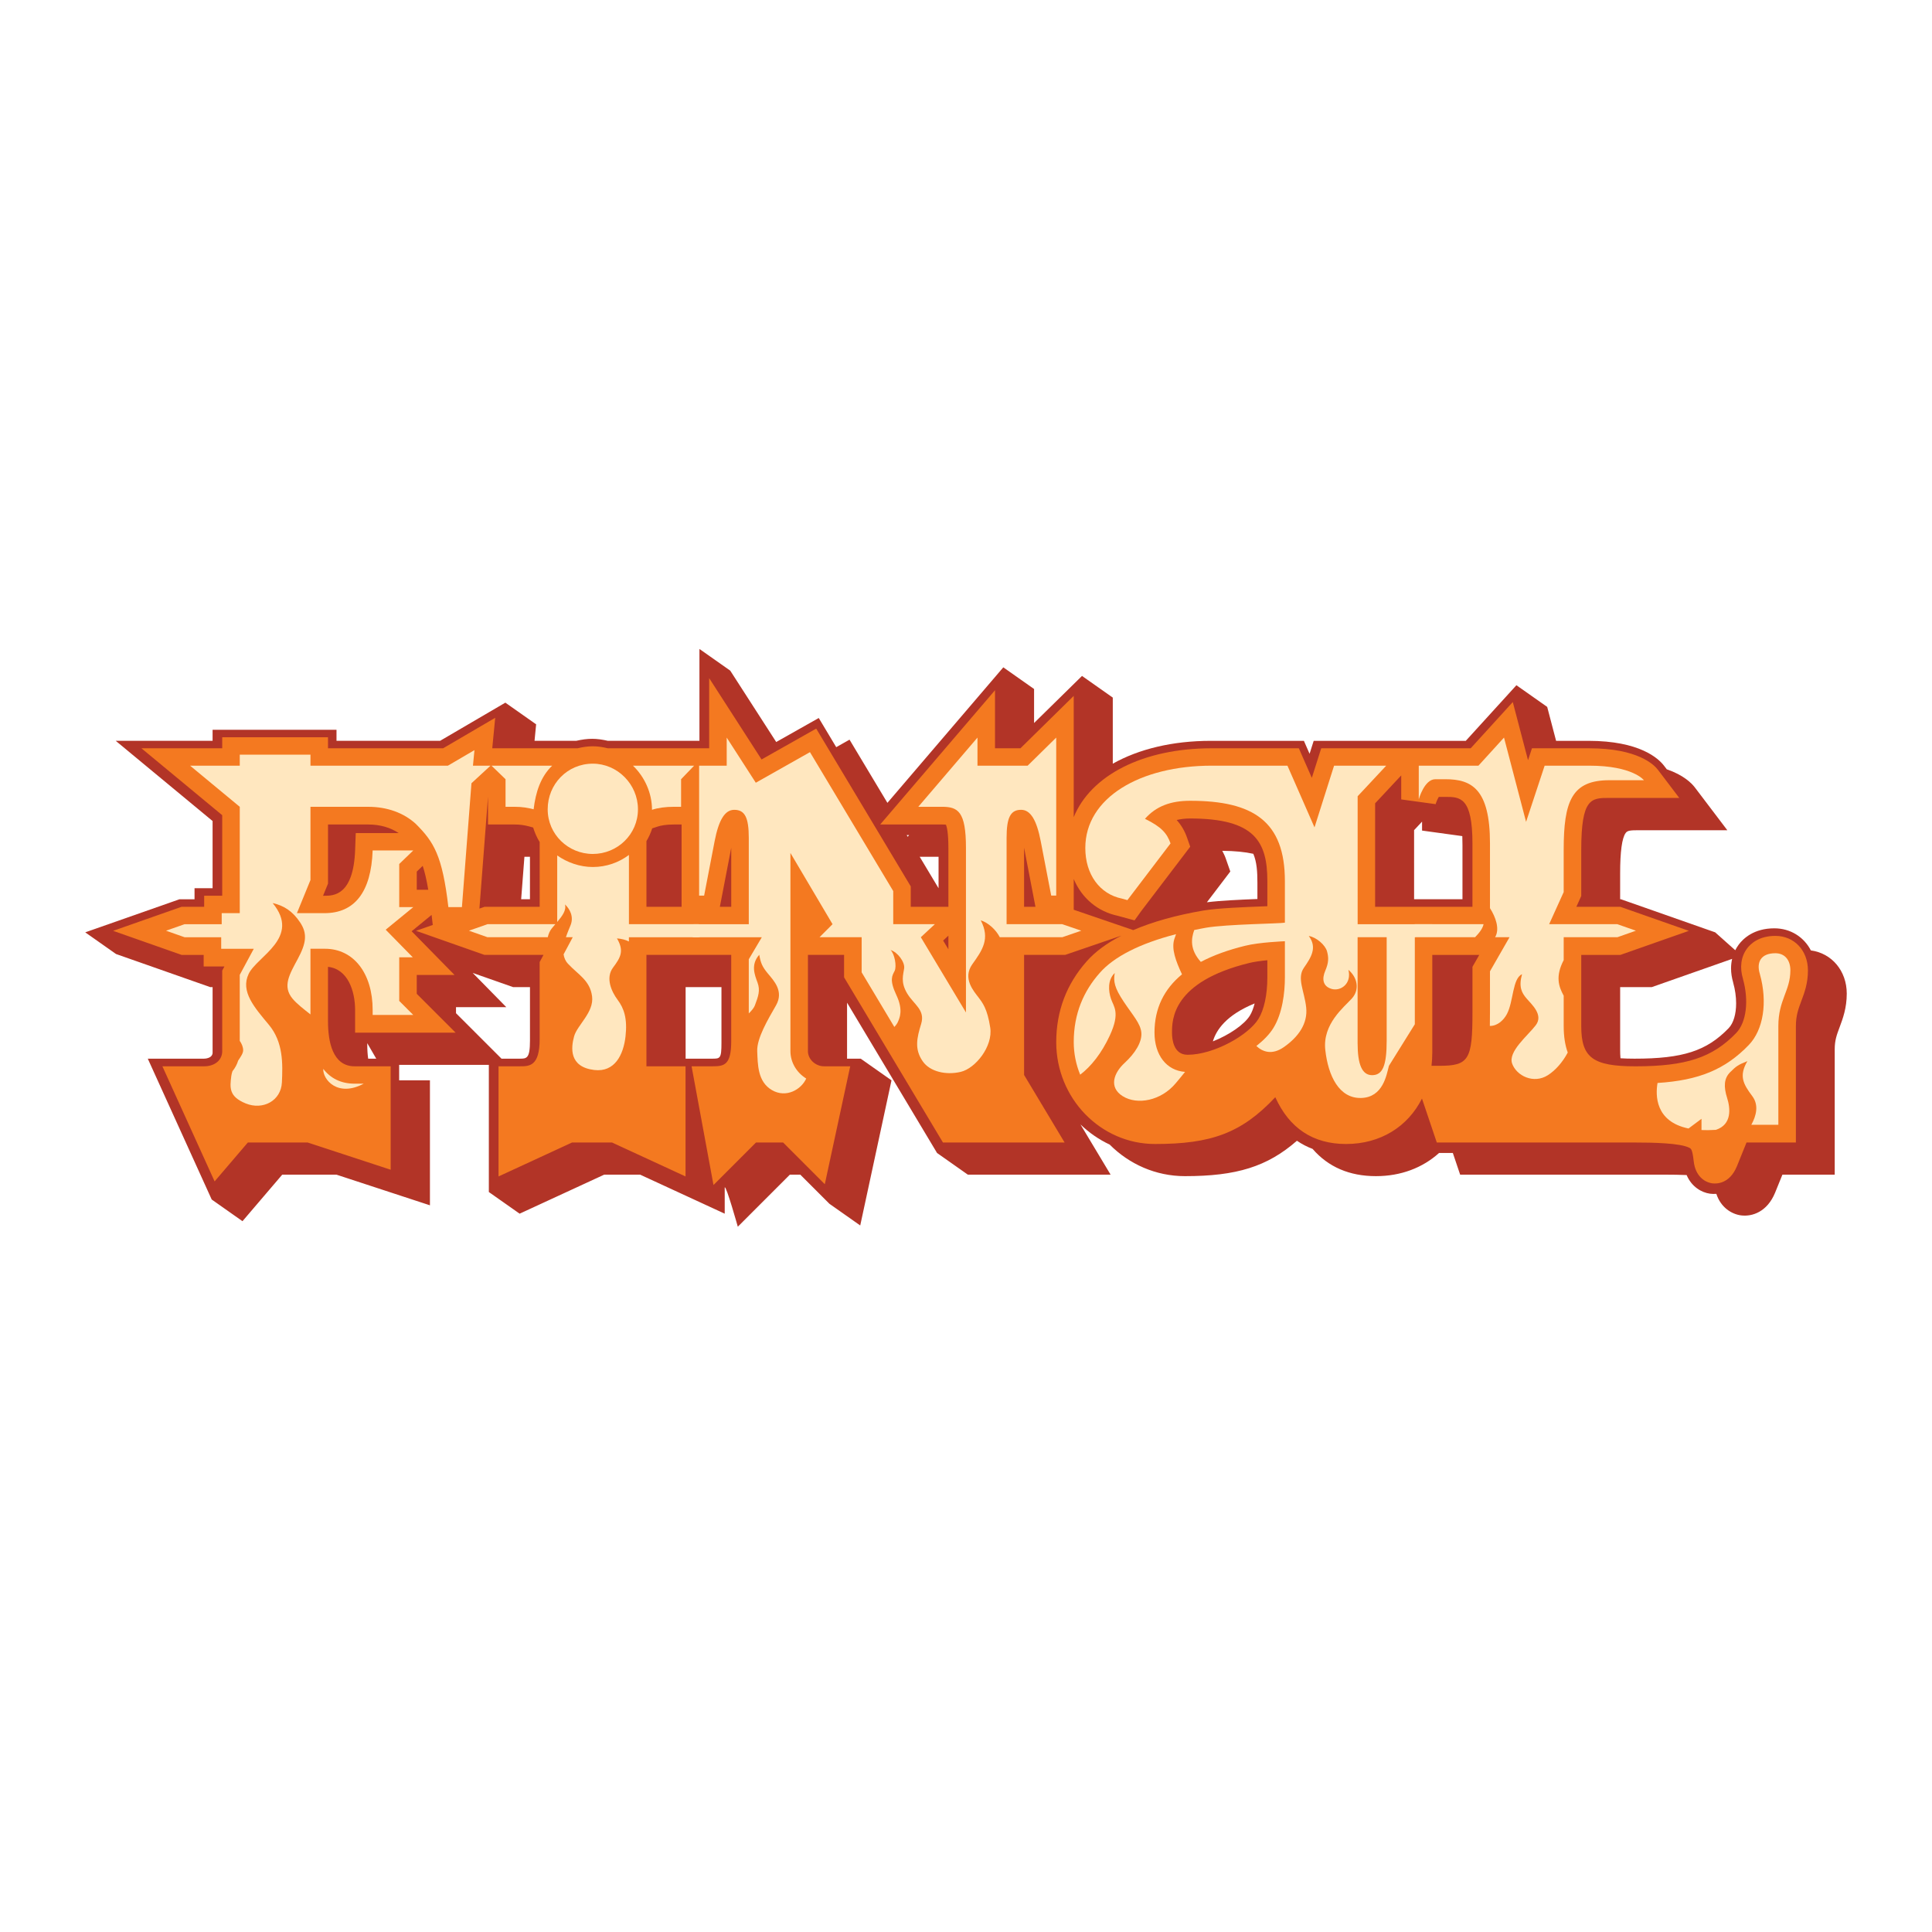
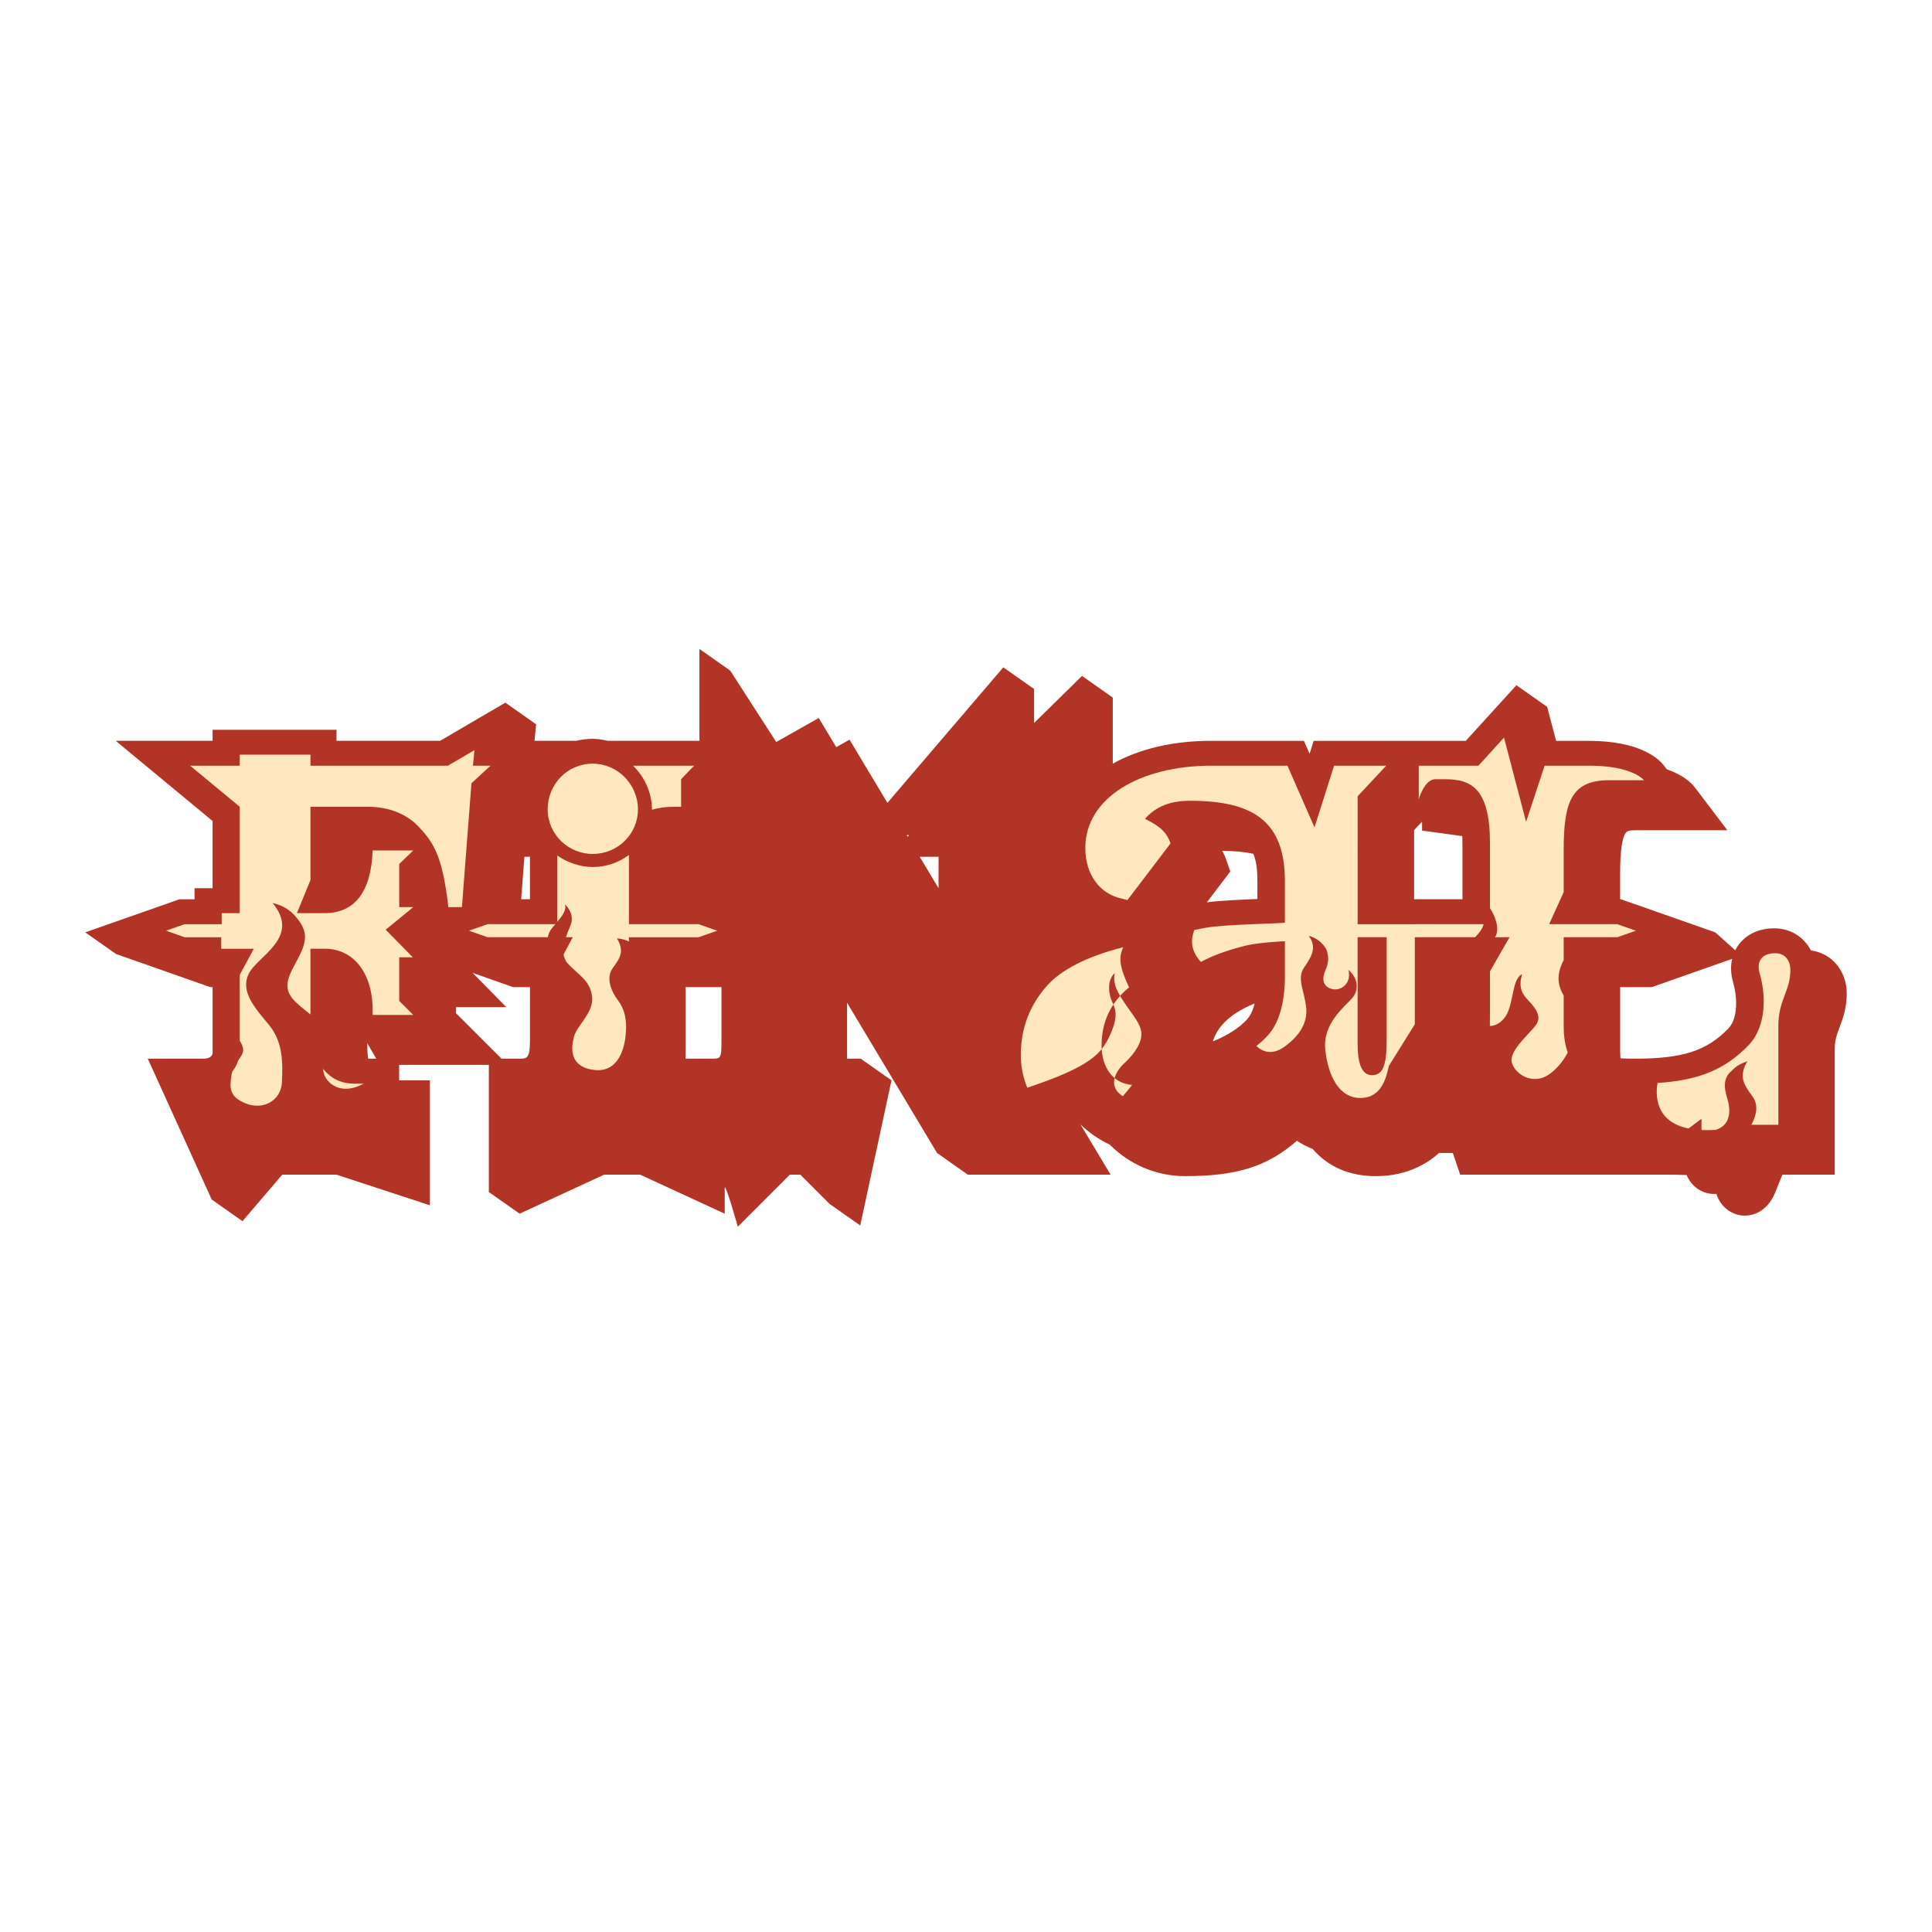
<svg xmlns="http://www.w3.org/2000/svg" version="1.0" id="Layer_1" x="0px" y="0px" width="192.756px" height="192.756px" viewBox="0 0 192.756 192.756" enable-background="new 0 0 192.756 192.756" xml:space="preserve">
  <g>
-     <polygon fill-rule="evenodd" clip-rule="evenodd" fill="#FFFFFF" points="0,0 192.756,0 192.756,192.756 0,192.756 0,0  " />
    <path fill-rule="evenodd" clip-rule="evenodd" fill="#B23427" d="M180.671,94.823c-0.693-1.336-2.033-2.204-3.646-2.204   c-2.041,0-3.104,1.021-3.555,1.629c-0.131,0.177-0.245,0.364-0.343,0.558l-2.002-1.786l-9.404-3.302c0,0-0.028,0-0.079,0   c0-1.254,0-2.588,0-2.588c0-2.168,0.185-3.52,0.549-4.02c0.18-0.247,0.435-0.279,1.35-0.279h8.794l-3.229-4.257   c-0.339-0.447-1.142-1.248-2.813-1.822l-0.259-0.339c-0.568-0.752-2.447-2.5-7.565-2.5h-3.217   c-0.434-1.656-0.888-3.386-0.888-3.386l-3.071-2.162c0,0-4.646,5.103-5.051,5.548c-0.661,0-15.175,0-15.175,0   s-0.338,1.062-0.41,1.292c-0.125-0.285-0.566-1.292-0.566-1.292h-9.287c-3.815,0-7.185,0.818-9.781,2.279c0-3.259,0-6.593,0-6.593   l-3.071-2.162c0,0-2.823,2.772-4.782,4.697c0-1.753,0-3.393,0-3.393l-3.07-2.162c0,0-8.499,9.937-11.563,13.521   c-1.999-3.333-3.779-6.305-3.779-6.305s-0.559,0.316-1.327,0.75c-1.03-1.719-1.744-2.911-1.744-2.911s-2.546,1.438-4.244,2.396   c-1.921-2.982-4.588-7.122-4.588-7.122l-3.072-2.162v3.074c0,0,0,6.056,0,6.092c-0.815,0-8.976,0-9.133,0   c-0.559-0.129-1.077-0.201-1.569-0.201c-0.501,0-1.028,0.071-1.597,0.201c-0.088,0-2.182,0-4.154,0   c0.084-0.873,0.16-1.647,0.16-1.647l-3.072-2.162c0,0-6.165,3.606-6.512,3.809c-0.432,0-8.833,0-10.333,0c0-0.058,0-1.101,0-1.101   H21.21c0,0,0,1.043,0,1.101c-1.426,0-9.663,0-9.663,0s9.06,7.503,9.663,8.003c0,0.672,0,5.363,0,6.703c-0.448,0-1.801,0-1.801,0   s0,1.043,0,1.101c-0.646,0-1.5,0-1.5,0L8.504,93.02l3.072,2.162l9.405,3.305c0,0,0.089,0,0.23,0c0,2.117,0,6.539,0,6.539   c0,0.441-0.484,0.599-0.898,0.599h-5.568l6.377,14.051l3.071,2.163c0,0,3.509-4.108,3.966-4.644c0.703,0,5.15,0,5.406,0   c0.266,0.087,9.33,3.059,9.33,3.059v-12.468h-3.072v-1.546h8.949v12.688l3.072,2.161c0,0,8.094-3.734,8.438-3.894   c0.34,0,3.247,0,3.586,0c0.343,0.159,8.438,3.894,8.438,3.894s0-1.205,0-2.628c0.16-0.16,1.306,3.928,1.306,3.928   s4.728-4.728,5.193-5.193c0.247,0,0.649,0,1.043,0c1.382,1.384,2.906,2.907,2.906,2.907l3.072,2.162l3.12-14.479l-3.072-2.161   h-1.362c0-1.558,0-3.944,0-5.586l8.978,14.994l3.071,2.162h14.244c0,0-1.651-2.752-3.005-5.008   c0.854,0.823,1.837,1.504,2.914,2.009c1.939,1.947,4.59,3.149,7.509,3.149c5.128,0,8.208-0.938,11.172-3.531   c0.485,0.331,1.005,0.603,1.563,0.813c1.56,1.803,3.675,2.718,6.323,2.718c2.475,0,4.644-0.824,6.295-2.312h1.374   c0.362,1.075,0.729,2.162,0.729,2.162h20.313c0.909,0,1.659,0.016,2.284,0.041c0.501,1.183,1.497,1.745,2.335,1.86   c0.2,0.026,0.413,0.032,0.629,0.015c0.453,1.381,1.539,2.021,2.442,2.146c1.139,0.156,2.633-0.354,3.416-2.252   c-0.002,0.005,0.29-0.715,0.29-0.715s0.245-0.604,0.445-1.096c0.935,0,5.218,0,5.218,0v-12.508c0-0.897,0.203-1.44,0.485-2.192   c0.319-0.854,0.716-1.914,0.716-3.36C184.252,96.857,182.748,95.099,180.671,94.823L180.671,94.823z M172.923,98.04l-0.003,0.001   c0.198,0.705,0.294,1.411,0.294,2.06c0,1.063-0.258,1.974-0.746,2.48c-2.195,2.274-4.567,3.043-9.398,3.043   c-0.522,0-0.984-0.014-1.394-0.041c-0.025-0.271-0.033-0.567-0.033-0.896c0,0,0-4.821,0-6.2c1.067,0,3.15,0,3.15,0l8.021-2.819   c-0.07,0.307-0.107,0.626-0.107,0.956C172.707,97.081,172.781,97.557,172.923,98.04L172.923,98.04z M141.084,82.824   c0.199-0.213,0.432-0.462,0.432-0.462s0.252-0.27,0.363-0.388c0,0.008,0,0.893,0,0.893l4.016,0.552   c0.011,0.273,0.016,0.571,0.016,0.899c0,0,0,4.073,0,5.4c-0.755,0-2.927,0-4.826,0C141.084,87.107,141.084,83.265,141.084,82.824   L141.084,82.824z M125.452,88.069c0,0,0,0.886,0,1.625c-1.662,0.064-3.643,0.153-5.039,0.325c1.064-1.399,2.04-2.681,2.04-2.681   l0.295-0.387l-0.47-1.346c-0.091-0.259-0.215-0.484-0.331-0.719c1.257,0.011,2.272,0.115,3.097,0.298   C125.39,85.998,125.452,86.977,125.452,88.069L125.452,88.069z M121.008,103.899c0.342-1.144,1.329-2.621,4.167-3.786   c-0.122,0.484-0.281,0.9-0.474,1.211C124.156,102.213,122.628,103.264,121.008,103.899L121.008,103.899z M91.759,85.481   c0.457,0,1.153,0,1.881,0c0,0.795,0,2.105,0,3.138C93.054,87.643,92.343,86.455,91.759,85.481L91.759,85.481z M90.7,83.319   c-0.061,0.071-0.108,0.127-0.139,0.163c-0.032-0.053-0.065-0.108-0.097-0.163C90.542,83.319,90.621,83.319,90.7,83.319L90.7,83.319   z M68.405,98.486c1.14,0,3.484,0,3.484,0s0.034,0,0.091,0c0,2.351,0,5.539,0,5.539c0,1.599-0.126,1.599-0.948,1.599   c0,0-1.267,0-2.627,0C68.405,103.135,68.405,99.486,68.405,98.486L68.405,98.486z M36.733,105.624   c-0.06-0.421-0.091-0.897-0.091-1.438c0,0,0-0.038,0-0.108l0.896,1.546H36.733L36.733,105.624z M52.873,85.481   c0,1.291,0,3.345,0,4.237c-0.246,0-0.549,0-0.877,0c0.148-1.928,0.322-4.181,0.326-4.237   C52.484,85.481,52.674,85.481,52.873,85.481L52.873,85.481z M50.035,105.624c-1.289-1.289-4.183-4.182-4.539-4.537   c0-0.191,0-0.3,0-0.6c1.045,0,5.021,0,5.021,0s-2.451-2.496-3.355-3.418c1.906,0.67,4.033,1.417,4.033,1.417s0.738,0,1.68,0   c0,2.22,0,5.34,0,5.34c0,1.798-0.328,1.798-1.047,1.798H50.035L50.035,105.624z" />
-     <path fill-rule="evenodd" clip-rule="evenodd" fill="#F47920" d="M177.127,93.374c-1.647,0-2.479,0.792-2.828,1.264   c-0.605,0.815-0.747,1.897-0.396,3.046l-0.013-0.034c0.616,2.187,0.347,4.362-0.673,5.416c-2.364,2.451-4.994,3.32-10.05,3.32   c-4.243,0-5.405-0.861-5.405-4.006c0,0,0-4.854,0-7.108c1.587,0,3.902,0,3.902,0l6.832-2.402l-6.832-2.398c0,0-2.429,0-4.39,0   c0.118-0.257,0.487-1.076,0.487-1.076v-4.582c0-5.206,0.995-5.206,2.805-5.206h6.974l-2.129-2.807   c-0.382-0.503-2.002-2.144-6.848-2.144h-5.719c0,0-0.384,1.164-0.392,1.188c-0.305-1.167-1.52-5.803-1.52-5.803l-2.169,2.383   c0,0-1.372,1.507-2.031,2.231c-0.646,0-2.699,0-4.404,0h-2.527H138.3h-6.482c0,0-0.716,2.251-0.937,2.95   c-0.357-0.814-1.295-2.95-1.295-2.95h-8.697c-6.875,0-12.063,2.707-13.764,6.871c0-5.766,0-12.097,0-12.097   s-4.627,4.55-5.315,5.226c-0.623,0-1.384,0-2.538,0c0-0.495,0-5.792,0-5.792L87.818,82.259h6.151c0.215,0,0.337,0.011,0.41,0.022   c0.079,0.188,0.242,0.763,0.242,2.333c0,0,0,3.169,0,5.858c-0.571,0-2.583,0-3.756,0c0-0.774,0-2.038,0-2.038l-9.432-15.741   c0,0-3.902,2.205-5.452,3.08c-0.855-1.329-5.227-8.115-5.227-8.115v5.946c0,0,0,0.558,0,1.053c-0.82,0-1.768,0-2.752,0   c-3.181,0-6.717,0-7.369,0c-0.479-0.12-0.973-0.2-1.488-0.2c-0.53,0-1.033,0.082-1.52,0.2c-0.433,0-2.154,0-4.206,0   c0,0-3.982,0-4.306,0c0.057-0.584,0.294-3.041,0.294-3.041l-2.954,1.728c0,0-1.656,0.97-2.242,1.312c-0.767,0-8.929,0-11.486,0   c0-0.514,0-1.102,0-1.102H22.171c0,0,0,0.588,0,1.102c-1.464,0-8.06,0-8.06,0s7.096,5.877,8.06,6.675c0,1.15,0,5.823,0,8.038   c-0.003,0-1.801,0-1.801,0s0,0.587,0,1.102c-0.974,0-2.251,0-2.251,0l-6.832,2.398l6.832,2.402c0,0,1.251,0,2.201,0   c0,0.518,0,1.151,0,1.151s2.016,0,2.073,0l-0.222,0.411v8.048c0,0.885-0.741,1.504-1.803,1.504h-4.166l5.21,11.483   c0,0,2.734-3.2,3.315-3.88c1.208,0,5.514,0,5.969,0c0.487,0.159,8.282,2.716,8.282,2.716v-10.319h-3.6   c-2.194,0-2.654-2.451-2.654-4.507c0,0,0-3.394,0-5.416c1.978,0.212,2.705,2.403,2.705,4.314v2.252h10.027   c0,0-3.464-3.464-3.877-3.876c0-0.521,0-0.976,0-1.88c0.651,0,3.771,0,3.771,0s-3.601-3.667-4.281-4.361   c0.631-0.517,1.77-1.448,1.992-1.63c0.053,0.456,0.115,0.986,0.115,0.986h0.041l-1.711,0.601l6.831,2.402c0,0,3.367,0,5.886,0   c-0.035,0.065-0.382,0.715-0.382,0.715v7.694c0,2.705-1.037,2.705-1.952,2.705h-2.15v10.99c0,0,6.729-3.107,7.336-3.387   c0.593,0,3.394,0,3.986,0c0.607,0.279,7.336,3.387,7.336,3.387v-10.99c0,0-2.837,0-3.902,0c0-2.344,0-8.771,0-11.114   c1.263,0,3.184,0,4.39,0c0.665,0,1.114,0,1.114,0c0.809,0,1.935,0,2.955,0c0,0.046,0,8.61,0,8.61c0,2.383-0.704,2.504-1.853,2.504   h-2.102l2.186,11.847c0,0,3.608-3.609,4.242-4.243c0.779,0,1.925,0,2.705,0c0.634,0.634,4.159,4.161,4.159,4.161l2.535-11.765   H82.21c-0.854,0-1.602-0.703-1.602-1.504c0,0,0-4.809,0-9.61c0.458,0,2.413,0,3.605,0c0,0.876,0,2.237,0,2.237l9.865,16.48h12.137   c0,0-3.633-6.055-4.042-6.738c0-0.894,0-11.933,0-11.979c1.879,0,4.098,0,4.098,0l5.622-1.925c-1.461,0.748-2.633,1.61-3.479,2.576   c-2.011,2.262-3.034,4.977-3.034,8.058c0,5.602,4.422,10.158,9.855,10.158c5.59,0,8.624-1.073,12.001-4.668   c1.398,3.092,3.757,4.668,7.061,4.668c3.438,0,6.171-1.735,7.573-4.535l1.479,4.386h19.669c1.927,0,4.596,0.055,5.517,0.521   c0.19,0.097,0.315,0.161,0.45,1.376c0.17,1.442,1.066,2.067,1.85,2.176c0.389,0.052,1.718,0.088,2.456-1.702   c0.002-0.007,0.551-1.359,0.96-2.371c1.256,0,4.926,0,4.926,0V102.38c0-1.062,0.252-1.733,0.544-2.513   c0.309-0.826,0.658-1.76,0.658-3.043C180.378,94.825,179.011,93.374,177.127,93.374L177.127,93.374z M35.493,83.115l-0.061,1.686   c-0.165,4.569-2.19,4.569-3.055,4.569c0,0-0.132,0-0.146,0c0.143-0.352,0.495-1.209,0.495-1.209s0-3.877,0-5.901   c1.694,0,4.004,0,4.004,0c1.189,0,2.221,0.303,3.047,0.856C38.581,83.115,35.493,83.115,35.493,83.115L35.493,83.115z    M41.581,88.77c0-0.874,0-1.293,0-1.811c0.28-0.27,0.407-0.392,0.592-0.572c0.208,0.622,0.388,1.391,0.553,2.382   C42.241,88.77,41.732,88.77,41.581,88.77L41.581,88.77z M53.843,90.472c-1.96,0-5.503,0-5.503,0l-0.508,0.179   c0.229-2.979,0.707-9.205,0.857-11.166c0,1.165,0,2.775,0,2.775h2.65c0.518,0,0.962,0.059,1.441,0.189c0,0,0.276,0.075,0.413,0.113   c0.158,0.514,0.37,1,0.65,1.448C53.843,84.662,53.843,88.53,53.843,90.472L53.843,90.472z M71.97,89.7c0,0,0.872-4.522,0.986-5.117   c0,1.341,0,5.366,0,5.889c-0.492,0-0.569,0-1.136,0C71.895,90.089,71.97,89.7,71.97,89.7L71.97,89.7z M64.497,83.918   c0.239-0.396,0.428-0.822,0.573-1.27c0.189-0.063,0.532-0.178,0.532-0.178c0.289-0.096,0.81-0.211,1.649-0.211h0.751   c0,3.499,0,7.114,0,8.212c-1.134,0-2.519,0-3.505,0C64.497,88.521,64.497,84.587,64.497,83.918L64.497,83.918z M94.621,94.71   c-0.209-0.35-0.38-0.635-0.523-0.872c0.137-0.128,0.361-0.335,0.361-0.335s0.147-0.137,0.162-0.151   C94.621,94.029,94.621,94.068,94.621,94.71L94.621,94.71z M102.173,90.472c0-0.523,0-1.104,0-1.104s0-3.451,0-4.789   c0.226,1.169,1.061,5.51,1.135,5.893C102.74,90.472,102.662,90.472,102.173,90.472L102.173,90.472z M126.443,97.526   c0,1.716-0.324,3.223-0.889,4.13c-0.988,1.615-4.442,3.578-7.068,3.578c-1.403,0-1.555-1.542-1.555-2.204   c0-1.255,0-5.076,7.722-6.957c0.471-0.118,1.141-0.207,1.79-0.271C126.443,96.662,126.443,97.526,126.443,97.526L126.443,97.526z    M126.443,90.414c-0.095,0.004-0.188,0.008-0.28,0.01c-1.958,0.074-4.638,0.176-6.113,0.422c-2.71,0.464-5.053,1.122-6.985,1.95   c-1.034-0.353-5.442-1.862-5.939-2.031c0-0.104,0-1.296,0-3.067c0.806,1.907,2.382,3.261,4.456,3.685l-0.129-0.031l1.741,0.474   l0.68-0.946l4.874-6.405l-0.311-0.888c-0.242-0.693-0.578-1.266-1.041-1.777c0.397-0.091,0.828-0.15,1.34-0.15   c6.445,0,7.708,2.295,7.708,6.258C126.443,87.917,126.443,89.217,126.443,90.414L126.443,90.414z M137.196,80.149   c0.31-0.331,1.468-1.57,2.605-2.788v2.397l3.435,0.473c0.067-0.242,0.203-0.541,0.315-0.725c0.296,0,0.652,0,0.652,0   c1.451,0,2.704,0,2.704,4.657c0,0,0,4.163,0,6.308c-1.464,0-3.928,0-6.062,0c-1.584,0-2.981,0-3.65,0   C137.196,88.029,137.196,81.206,137.196,80.149L137.196,80.149z M146.908,96.459v4.569c0,4.712-0.372,5.308-3.306,5.308h-0.78   c0.05-0.439,0.078-0.891,0.078-1.354c0,0,0-6.978,0-9.709c1.374,0,3.193,0,4.687,0C147.43,95.549,146.908,96.459,146.908,96.459   L146.908,96.459z" />
    <path fill-rule="evenodd" clip-rule="evenodd" fill="#FFE7BF" d="M147.168,93.507c0.438-0.447,0.756-0.872,0.849-1.301h-6.864   l-1.803,0.65l1.803,0.651H147.168L147.168,93.507z" />
    <path fill-rule="evenodd" clip-rule="evenodd" fill="#FFE7BF" d="M143.204,77.743h1c2.602,0,4.452,0.95,4.452,6.405v6.461   c0.582,0.912,0.941,2.008,0.571,2.784c-0.016,0.034-0.043,0.076-0.062,0.113h1.442l-1.952,3.402v4.104   c0,0.471-0.003,0.917-0.012,1.347c0.787,0.004,1.393-0.603,1.704-1.192c0.657-1.231,0.546-3.557,1.507-3.969   c-0.356,1.284-0.029,1.861,0.465,2.437c0.492,0.575,1.697,1.618,0.902,2.656c-0.791,1.04-2.791,2.628-2.352,3.832   c0.436,1.206,2.132,2.054,3.558,1.151c0.732-0.465,1.468-1.274,1.987-2.262c-0.26-0.716-0.404-1.581-0.404-2.648V99.34   c-0.514-0.929-0.838-1.943,0-3.55v-2.283h5.354l1.851-0.651l-1.851-0.65h-6.806l1.451-3.203v-4.204   c0-4.855,0.801-6.957,4.555-6.957h3.451c0,0-1.102-1.451-5.454-1.451h-4.452l-1.852,5.605l-2.202-8.408l-2.551,2.803h-5.954v3.353   C141.553,79.744,142.101,77.743,143.204,77.743L143.204,77.743z" />
    <path fill-rule="evenodd" clip-rule="evenodd" fill="#FFE7BF" d="M36.286,108.119h-0.907c-1.389,0-2.413-0.553-3.125-1.476   c-0.001,0.005-0.002,0.009-0.002,0.016C32.199,107.678,33.664,109.517,36.286,108.119L36.286,108.119z" />
    <path fill-rule="evenodd" clip-rule="evenodd" fill="#FFE7BF" d="M47.187,76.392l0.15-1.552l-2.651,1.552h-13.71v-1.101h-7.055   v1.101h-4.954l4.954,4.103v10.611h-1.802v1.101h-3.703l-1.851,0.65l1.851,0.651h3.653v1.151h3.252l-1.401,2.602v6.583   c0.205,0.299,0.34,0.627,0.34,0.941c0,0.301-0.234,0.636-0.496,1.026c-0.12,0.393-0.311,0.748-0.568,1.059   c-0.053,0.154-0.097,0.313-0.119,0.483c-0.144,1.153-0.259,2.048,1.443,2.739c1.701,0.693,3.52-0.258,3.606-2.104   c0.086-1.847,0.144-4.012-1.299-5.743c-1.442-1.732-2.857-3.319-2.019-5.079c0.836-1.761,5.25-3.607,2.394-7.069   c1.125,0.259,1.991,0.807,2.742,1.933c0.749,1.125,0.604,2.078-0.231,3.636c-0.836,1.558-1.558,2.74-0.519,3.98   c0.425,0.509,1.108,1.031,1.781,1.564v-6.552h1.451c2.853,0,4.754,2.451,4.754,6.105v0.501h4.052l-1.401-1.401v-4.354h1.351   l-2.701-2.752l2.751-2.252h-1.401v-4.303l1.401-1.352h-4.052c-0.15,4.154-1.801,6.256-4.804,6.256h-2.752l1.351-3.304v-7.307h5.754   c1.901,0,3.553,0.603,4.754,1.703c1.802,1.801,2.651,3.153,3.252,8.307h1.351l0.951-12.361l1.901-1.752H47.187L47.187,76.392z" />
-     <path fill-rule="evenodd" clip-rule="evenodd" fill="#FFE7BF" d="M110.726,103.312c1.068-2.309,0.376-2.885,0.115-3.666   c-0.258-0.778-0.348-1.875,0.376-2.567c-0.146,0.838-0.028,1.472,0.895,2.856c0.923,1.386,1.673,2.166,1.76,3.088   c0.085,0.923-0.607,2.049-1.673,3.029c-1.068,0.982-1.615,2.425-0.175,3.32c1.442,0.894,3.81,0.462,5.28-1.3   c0.317-0.379,0.631-0.752,0.929-1.129c-1.854-0.133-3.049-1.68-3.049-3.928c0-2.423,0.962-4.335,2.743-5.806   c-0.617-1.326-1.071-2.527-0.768-3.507c0.057-0.185,0.116-0.349,0.175-0.5c-3.631,0.934-6.212,2.266-7.605,3.857   c-1.601,1.802-2.602,4.054-2.602,6.905c0,1.151,0.231,2.255,0.643,3.258C108.857,106.399,109.903,105.088,110.726,103.312   L110.726,103.312z" />
+     <path fill-rule="evenodd" clip-rule="evenodd" fill="#FFE7BF" d="M110.726,103.312c1.068-2.309,0.376-2.885,0.115-3.666   c-0.258-0.778-0.348-1.875,0.376-2.567c-0.146,0.838-0.028,1.472,0.895,2.856c0.923,1.386,1.673,2.166,1.76,3.088   c0.085,0.923-0.607,2.049-1.673,3.029c-1.068,0.982-1.615,2.425-0.175,3.32c0.317-0.379,0.631-0.752,0.929-1.129c-1.854-0.133-3.049-1.68-3.049-3.928c0-2.423,0.962-4.335,2.743-5.806   c-0.617-1.326-1.071-2.527-0.768-3.507c0.057-0.185,0.116-0.349,0.175-0.5c-3.631,0.934-6.212,2.266-7.605,3.857   c-1.601,1.802-2.602,4.054-2.602,6.905c0,1.151,0.231,2.255,0.643,3.258C108.857,106.399,109.903,105.088,110.726,103.312   L110.726,103.312z" />
    <path fill-rule="evenodd" clip-rule="evenodd" fill="#FFE7BF" d="M111.931,89.653c0.351,0.101,0.351,0.101,0.551,0.151l4.302-5.656   c-0.349-1.001-0.899-1.651-2.551-2.453c1.101-1.251,2.551-1.801,4.503-1.801c6.305,0,9.457,2.052,9.457,8.008v4.154   c-0.551,0.099-5.755,0.149-7.854,0.5c-0.412,0.071-0.796,0.153-1.188,0.232c-0.315,0.866-0.449,1.947,0.655,3.182   c1.25-0.662,2.733-1.197,4.435-1.613c1.4-0.351,3.953-0.45,3.953-0.45v3.604c0,1.551-0.252,3.604-1.15,5.054   c-0.376,0.615-0.975,1.228-1.697,1.794c0.637,0.599,1.575,0.928,2.751,0.106c1.44-1.009,2.394-2.336,2.219-3.953   c-0.172-1.615-0.951-2.913-0.229-3.953c0.722-1.039,1.354-2.02,0.489-3.174c0.752,0.116,1.646,0.896,1.819,1.53   c0.173,0.634,0.173,1.125-0.173,1.933c-0.348,0.809-0.261,1.558,0.634,1.818s2.02-0.52,1.673-1.904   c0.926,0.78,1.127,1.992,0.347,2.856c-0.779,0.866-2.943,2.54-2.653,5.137c0.287,2.599,1.385,4.847,3.575,4.791   c2.193-0.057,2.54-2.311,2.771-3.203l2.586-4.151v-8.683l1.752-1.301h-7.456V79.444l2.852-3.053h-5.203l-1.953,6.156l-2.7-6.156   c0,0-5.905,0-7.555,0c-7.155,0-12.611,3.203-12.611,8.208C108.277,87.251,109.729,89.203,111.931,89.653L111.931,89.653z    M135.448,93.507h2.901v10.31c0,2.501-0.4,3.452-1.451,3.452c-1,0-1.45-1.051-1.45-3.202V93.507L135.448,93.507z" />
-     <path fill-rule="evenodd" clip-rule="evenodd" fill="#FFE7BF" d="M74.706,95.708v5.402c0.284-0.274,0.517-0.554,0.61-0.804   c0.347-0.921,0.549-1.498,0.261-2.28c-0.289-0.778-0.692-1.789,0.173-2.769c0.144,0.81,0.289,1.183,0.865,1.877   c0.577,0.691,1.616,1.759,0.808,3.172c-0.808,1.415-1.932,3.29-1.875,4.588c0.058,1.301,0.03,3.031,1.473,3.869   c1.406,0.814,2.913-0.046,3.416-1.157c-0.933-0.576-1.576-1.583-1.576-2.739V85.1l4.202,7.106l-1.3,1.301h4.203v3.502l3.263,5.451   c0.186-0.196,0.298-0.377,0.343-0.48c0.172-0.403,0.577-1.183-0.146-2.712c-0.72-1.53-0.403-1.934-0.171-2.396   c0.229-0.462,0-1.713-0.403-2.088c0.691,0.203,1.443,1.194,1.356,1.83c-0.088,0.634-0.376,1.355,0.288,2.48   c0.663,1.127,1.838,1.645,1.408,3.059c-0.434,1.414-0.685,2.525,0.158,3.735c0.722,1.038,2.315,1.398,3.788,1.053   c1.471-0.347,3.233-2.545,2.945-4.421c-0.289-1.876-0.749-2.448-1.182-3.025c-0.434-0.577-1.615-1.876-0.606-3.29   c1.01-1.414,1.798-2.535,0.845-4.382c0.76,0.237,1.522,0.95,1.898,1.684h6.231l1.9-0.651l-1.9-0.65h-5.554v-2.853v-5.755   c0-2.052,0.401-2.803,1.45-2.803c0.951,0,1.551,1.051,1.951,3.103l1.051,5.455h0.5v-8.558v-7.207l-2.85,2.803h-5.006v-2.803   l-5.904,6.905c0.651,0,2.353,0,2.353,0c1.601,0,2.402,0.452,2.402,4.105v16.415l-4.503-7.506l1.4-1.301h-4.153v-3.303L80.81,75.041   l-5.404,3.052l-2.902-4.504v2.803h-2.752v4.404v8.558h0.5l1.051-5.455c0.401-2.052,1.001-3.103,1.952-3.103   c1.05,0,1.451,0.751,1.451,2.803v5.755v2.853h-5.504l-1.751,0.65l1.751,0.651h6.805L74.706,95.708L74.706,95.708z" />
    <path fill-rule="evenodd" clip-rule="evenodd" fill="#FFE7BF" d="M67.251,80.494h0.701v-2.751l1.301-1.352h-6.104   c1.15,1.101,1.901,2.702,1.901,4.404C65.65,80.595,66.4,80.494,67.251,80.494L67.251,80.494z" />
    <path fill-rule="evenodd" clip-rule="evenodd" fill="#FFE7BF" d="M59.146,85.199c2.451,0,4.503-1.951,4.503-4.455   c0-2.501-2.052-4.553-4.503-4.553c-2.552,0-4.503,2.052-4.503,4.553C54.643,83.248,56.693,85.199,59.146,85.199L59.146,85.199z" />
    <path fill-rule="evenodd" clip-rule="evenodd" fill="#FFE7BF" d="M55.045,92.636c0.116-0.146,0.237-0.288,0.359-0.43h-6.766   l-1.852,0.65l1.852,0.651h6.013C54.728,93.169,54.854,92.871,55.045,92.636L55.045,92.636z" />
-     <path fill-rule="evenodd" clip-rule="evenodd" fill="#FFE7BF" d="M50.439,80.494h0.9c0.751,0,1.351,0.101,1.901,0.25   c0.201-1.701,0.7-3.252,1.852-4.353h-6.055l1.401,1.352V80.494L50.439,80.494z" />
    <path fill-rule="evenodd" clip-rule="evenodd" fill="#FFE7BF" d="M69.703,92.206h-6.955v-6.907   c-1.001,0.752-2.251,1.202-3.602,1.202c-1.301,0-2.552-0.45-3.553-1.151v6.635c0.506-0.599,0.934-1.176,0.775-1.753   c0.485,0.458,0.892,1.216,0.567,2.053c-0.117,0.298-0.313,0.735-0.474,1.222h0.682l-0.913,1.708   c0.05,0.338,0.178,0.657,0.429,0.928c1.026,1.107,2.205,1.662,2.413,3.264c0.206,1.603-1.487,2.86-1.796,3.998   c-0.311,1.136-0.509,3.042,2.008,3.348c2.057,0.249,2.915-1.527,3.123-3.335c0.206-1.811-0.161-2.829-0.781-3.656   c-0.62-0.828-1.236-2.194-0.461-3.228s1.114-1.669,0.39-2.91c0.484,0.043,0.857,0.139,1.191,0.309v-0.424h6.955l1.851-0.651   L69.703,92.206L69.703,92.206z" />
    <path fill-rule="evenodd" clip-rule="evenodd" fill="#FFE7BF" d="M177.127,95.104c-1.45,0-1.902,0.9-1.551,2.052   c0.801,2.852,0.35,5.605-1.102,7.105c-2.356,2.443-4.977,3.526-9.102,3.787c-0.208,1.216-0.248,3.856,3.093,4.542   c0.765-0.566,1.294-0.967,1.294-0.967v1.122c0.425,0.019,0.886,0.015,1.394-0.018c0.005,0.001,0.013,0.001,0.019,0.004   c1.665-0.527,1.456-2.195,1.147-3.176c-0.37-1.166-0.312-1.969,0.301-2.583c0.614-0.612,0.798-0.734,1.717-1.103   c-0.857,1.472-0.43,2.27,0.491,3.495c0.675,0.901,0.392,1.964-0.097,2.854h2.696v-9.859c0-2.602,1.199-3.502,1.199-5.554   C178.627,95.856,178.128,95.104,177.127,95.104L177.127,95.104z" />
  </g>
</svg>